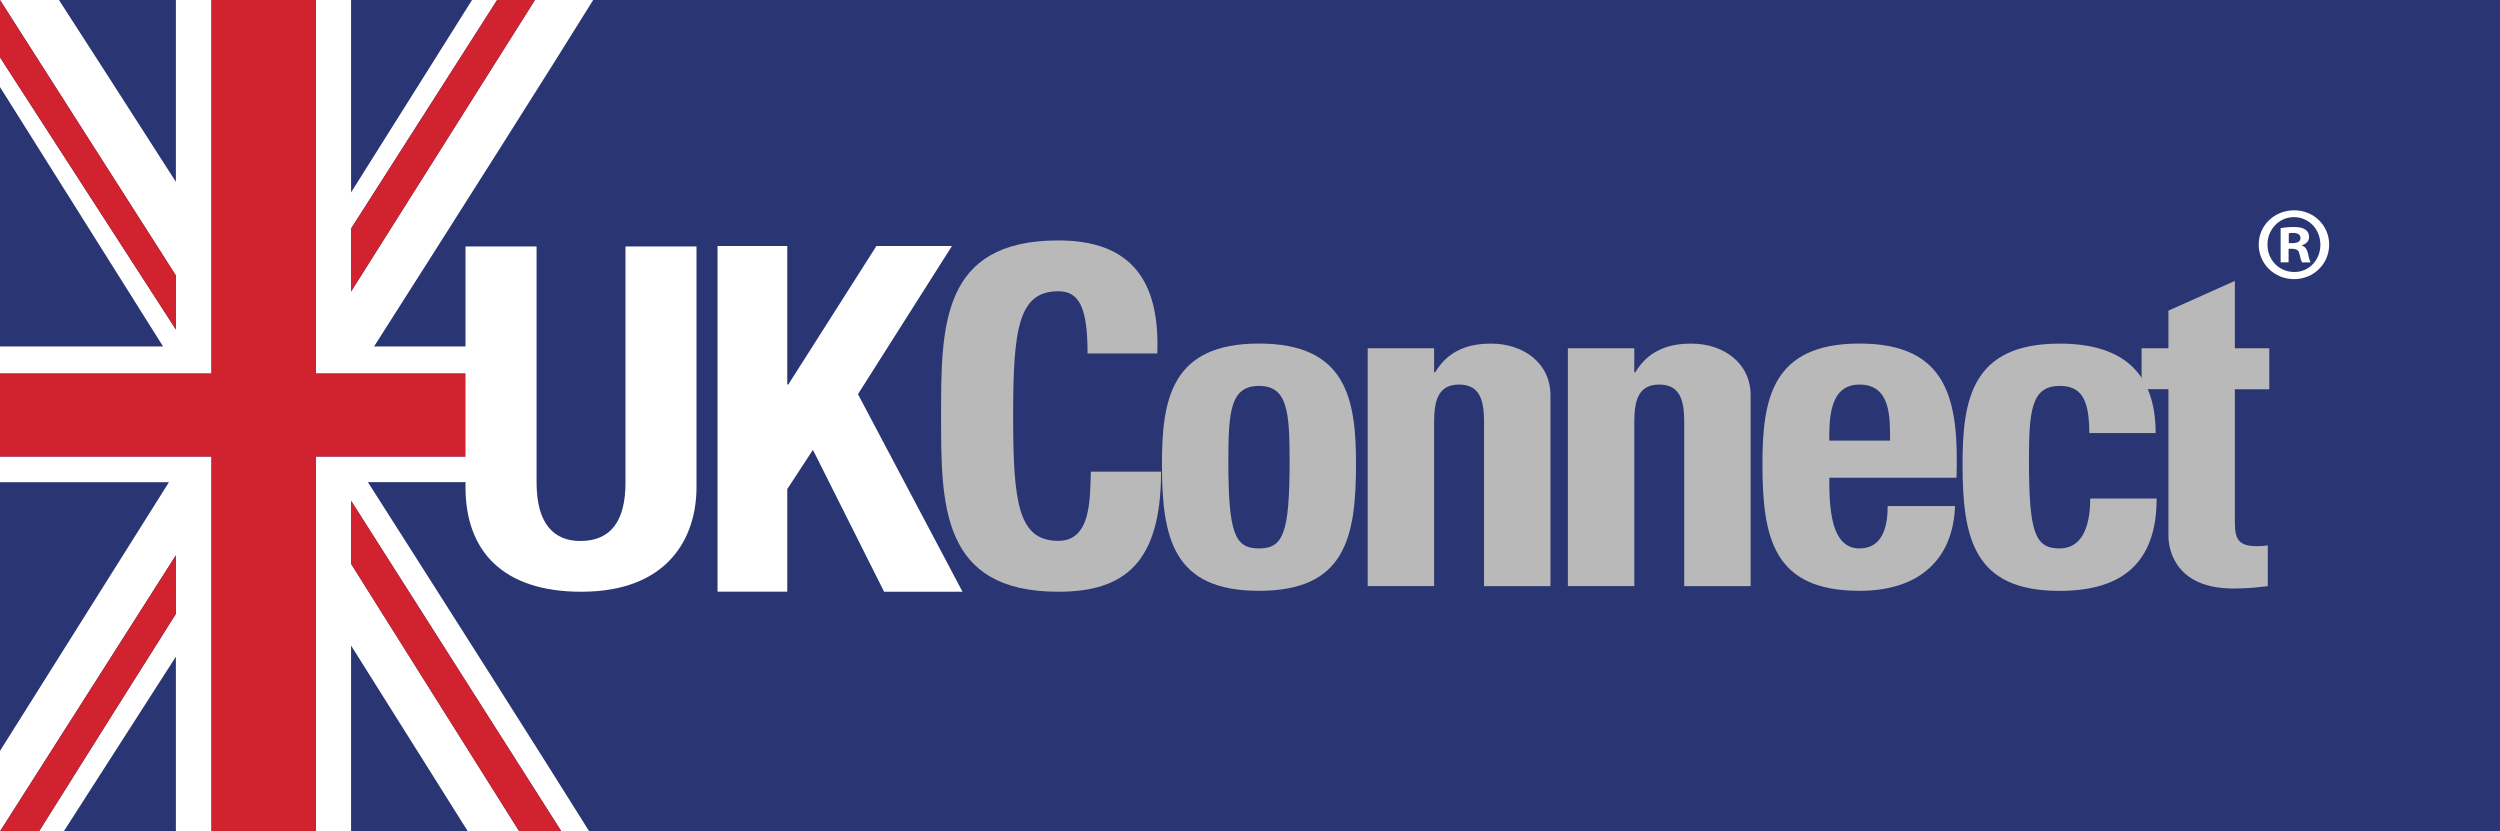
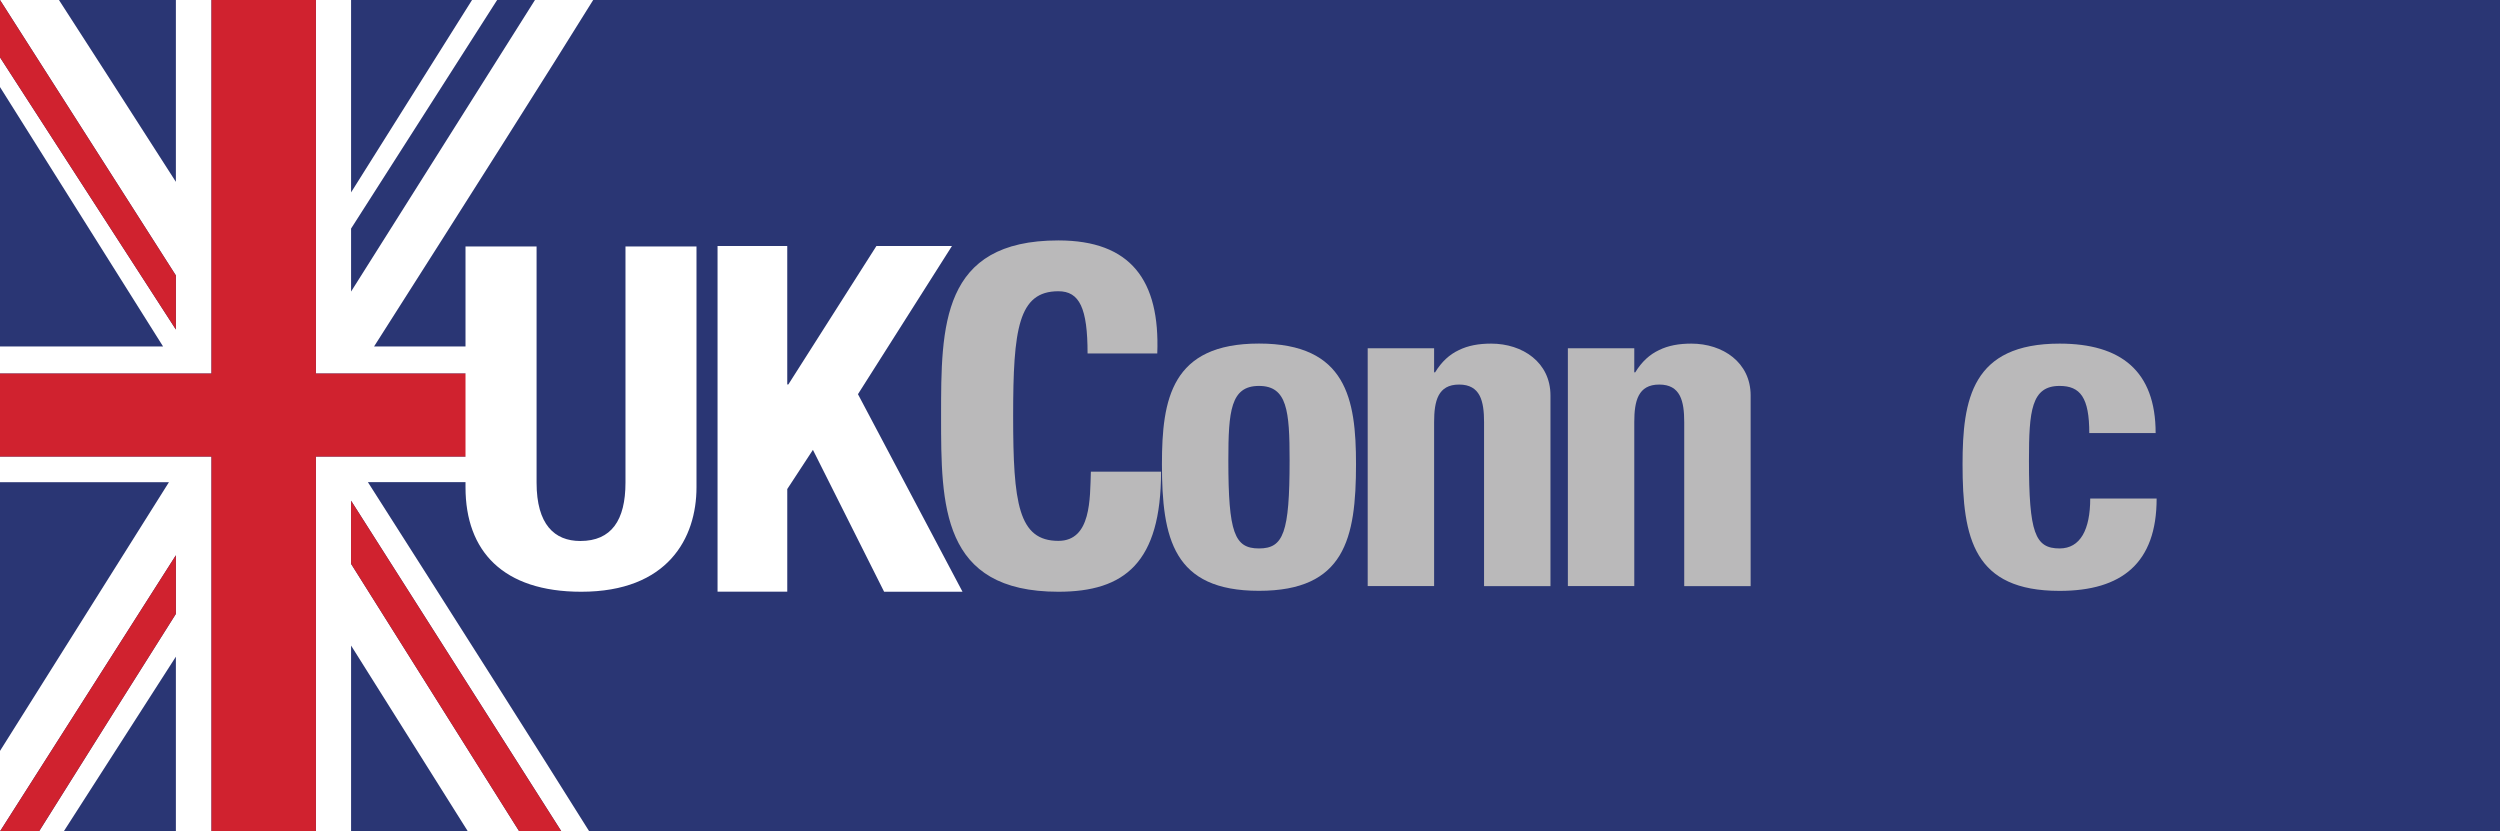
<svg xmlns="http://www.w3.org/2000/svg" version="1.1" id="Layer_1" x="0px" y="0px" viewBox="0 0 402.41 133.82" style="enable-background:new 0 0 402.41 133.82;" xml:space="preserve">
  <style type="text/css">
	.st0{fill:#2A3674;}
	.st1{fill:#FFFFFF;}
	.st2{fill:#D0222F;}
	.st3{fill:#BAB9BA;}
</style>
  <g>
    <rect class="st0" width="402.41" height="133.82" />
    <g>
      <path class="st1" d="M50.85,60.13h26.16v-4.36h-16.8C75.03,32.51,88.73,10.9,95.48,0h-9.37l-29.6,46.93V36.79L80.02,0h-4.04    L56.51,30.97V0h-5.66V60.13z" />
      <path class="st1" d="M34.04,60.13V0h-5.73v29.27C20.01,16.32,13.21,5.74,9.49,0H0l28.31,44.34v8.7L0,9.23v4.78l26.25,41.76H0v4.36    H34.04z" />
      <path class="st1" d="M77.01,77.62v-4.13H50.85v60.33h5.66v-29.91l18.8,29.91h8.27L56.51,90.76V80.6l33.85,53.21h4.48    c-8.17-13.06-21.63-34.26-35.62-56.2H77.01z" />
      <path class="st1" d="M34.04,73.49H0v4.13h27.19L0,120.87v12.95c8.83-13.87,26.35-41.38,28.31-44.44v9.43    c-3.59,5.69-16.04,25.42-22.03,35.01h3.98c4.45-6.91,10.78-16.77,18.05-28.12v28.12h5.73V73.49z" />
      <polygon class="st2" points="56.51,80.6 56.51,90.76 83.58,133.82 90.36,133.82   " />
      <polygon class="st2" points="0,9.23 28.31,53.04 28.31,44.34 0,0 0,0   " />
-       <polygon class="st2" points="56.51,36.79 56.51,46.93 86.11,0 80.02,0   " />
      <path class="st2" d="M6.28,133.82c5.99-9.59,18.44-29.31,22.03-35.01v-9.43C26.35,92.43,8.83,119.95,0,133.82l0,0H6.28z" />
      <polygon class="st2" points="50.85,0 34.04,0 34.04,60.13 0,60.13 0,73.49 34.04,73.49 34.04,133.82 50.85,133.82 50.85,73.49     77.01,73.49 77.01,60.13 50.85,60.13   " />
    </g>
    <g>
      <g>
        <g>
          <g>
            <path class="st3" d="M151.48,66.98c0-14.48,0-28.28,18.88-28.28c11.67,0,16.37,6.44,15.92,18.19h-11.22       c0-7.28-1.29-10.01-4.7-10.01c-6.44,0-7.28,6.06-7.28,20.09c0,14.02,0.83,20.09,7.28,20.09c5.31,0,5.08-6.82,5.23-11.14h11.3       c0,14.63-5.84,19.33-16.53,19.33C151.48,95.25,151.48,81.3,151.48,66.98z" />
            <path class="st3" d="M187.03,74.71c0-10.46,1.52-19.41,15.62-19.41c14.1,0,15.62,8.95,15.62,19.41       c0,11.98-1.82,20.39-15.62,20.39C188.85,95.1,187.03,86.68,187.03,74.71z M207.58,74.1c0-7.96-0.38-11.98-4.93-11.98       c-4.55,0-4.93,4.02-4.93,11.98c0,11.67,0.99,14.18,4.93,14.18C206.59,88.28,207.58,85.78,207.58,74.1z" />
            <path class="st3" d="M230.85,59.93H231c1.06-1.74,2.35-2.88,3.79-3.56c1.52-0.76,3.26-1.06,5.23-1.06       c5.08,0,9.55,3.03,9.55,8.34v30.7h-10.69V67.96c0-3.41-0.61-6.06-4.02-6.06c-3.41,0-4.02,2.65-4.02,6.06v26.38h-10.69V56.06       h10.69V59.93z" />
            <path class="st3" d="M263.07,59.93h0.15c1.06-1.74,2.35-2.88,3.79-3.56c1.52-0.76,3.26-1.06,5.23-1.06       c5.08,0,9.55,3.03,9.55,8.34v30.7h-10.69V67.96c0-3.41-0.61-6.06-4.02-6.06c-3.41,0-4.02,2.65-4.02,6.06v26.38h-10.69V56.06       h10.69V59.93z" />
-             <path class="st3" d="M294.45,76.91c0,4.55,0.15,11.37,4.85,11.37c3.79,0,4.55-3.64,4.55-6.82h10.84       c-0.15,4.17-1.52,7.58-4.09,9.93c-2.5,2.35-6.29,3.71-11.29,3.71c-13.8,0-15.62-8.41-15.62-20.39       c0-10.46,1.52-19.41,15.62-19.41c14.4,0,15.99,9.32,15.62,21.6H294.45z M304.23,70.92c0-3.71,0.15-9.02-4.93-9.02       c-4.93,0-4.85,5.76-4.85,9.02H304.23z" />
            <path class="st3" d="M336.3,69.7c0-5.69-1.44-7.58-4.78-7.58c-4.55,0-4.93,4.02-4.93,11.98c0,11.67,0.98,14.18,4.93,14.18       c3.34,0,4.93-3.03,4.93-8.03h10.69c0,10.39-5.61,14.86-15.62,14.86c-13.8,0-15.62-8.41-15.62-20.39       c0-10.46,1.52-19.41,15.62-19.41c9.86,0,15.46,4.4,15.46,14.4H336.3z" />
-             <path class="st3" d="M344.72,56.06h4.32V50l10.69-4.78v10.84h5.54v6.6h-5.54v20.47c0,2.88-0.08,4.78,3.41,4.78       c0.68,0,1.36,0,1.89-0.15v6.59c-1.44,0.15-2.96,0.38-5.53,0.38c-9.25,0-10.46-6.14-10.46-8.49V62.65h-4.32V56.06z" />
          </g>
        </g>
        <g>
-           <path class="st1" d="M374.91,39.37c0,3.1-2.49,5.56-5.65,5.56c-3.16,0-5.69-2.46-5.69-5.56c0-3.1,2.52-5.52,5.72-5.52      C372.42,33.85,374.91,36.28,374.91,39.37z M364.98,39.37c0,2.46,1.85,4.41,4.31,4.41c2.39,0.03,4.21-1.95,4.21-4.38      c0-2.46-1.82-4.45-4.27-4.45C366.83,34.96,364.98,36.95,364.98,39.37z M368.38,42.23h-1.28v-5.52c0.5-0.07,1.21-0.17,2.12-0.17      c1.04,0,1.51,0.17,1.89,0.44c0.34,0.24,0.57,0.64,0.57,1.18c0,0.67-0.5,1.11-1.14,1.31v0.07c0.54,0.17,0.81,0.61,0.98,1.35      c0.17,0.84,0.3,1.15,0.4,1.35h-1.35c-0.17-0.2-0.27-0.67-0.44-1.35c-0.1-0.57-0.44-0.84-1.14-0.84h-0.61V42.23z M368.41,39.14      h0.61c0.71,0,1.28-0.24,1.28-0.81c0-0.51-0.37-0.84-1.18-0.84c-0.34,0-0.57,0.03-0.71,0.07V39.14z" />
-         </g>
+           </g>
      </g>
    </g>
    <path class="st1" d="M112.11,39.67v38.77c0,8.18-4.62,16.81-18.55,16.81c-12.57,0-18.63-6.51-18.63-16.81V39.67h11.44v38.02   c0,6.74,2.88,9.39,7.04,9.39c5,0,7.27-3.33,7.27-9.39V39.67H112.11z" />
    <g>
      <path class="st1" d="M126.73,61.89h0.16l14.18-22.29h12.16L138.1,63.45l16.83,31.8h-12.62l-11.46-22.84l-4.13,6.31v16.52H115.5    V39.6h11.22V61.89z" />
    </g>
  </g>
</svg>